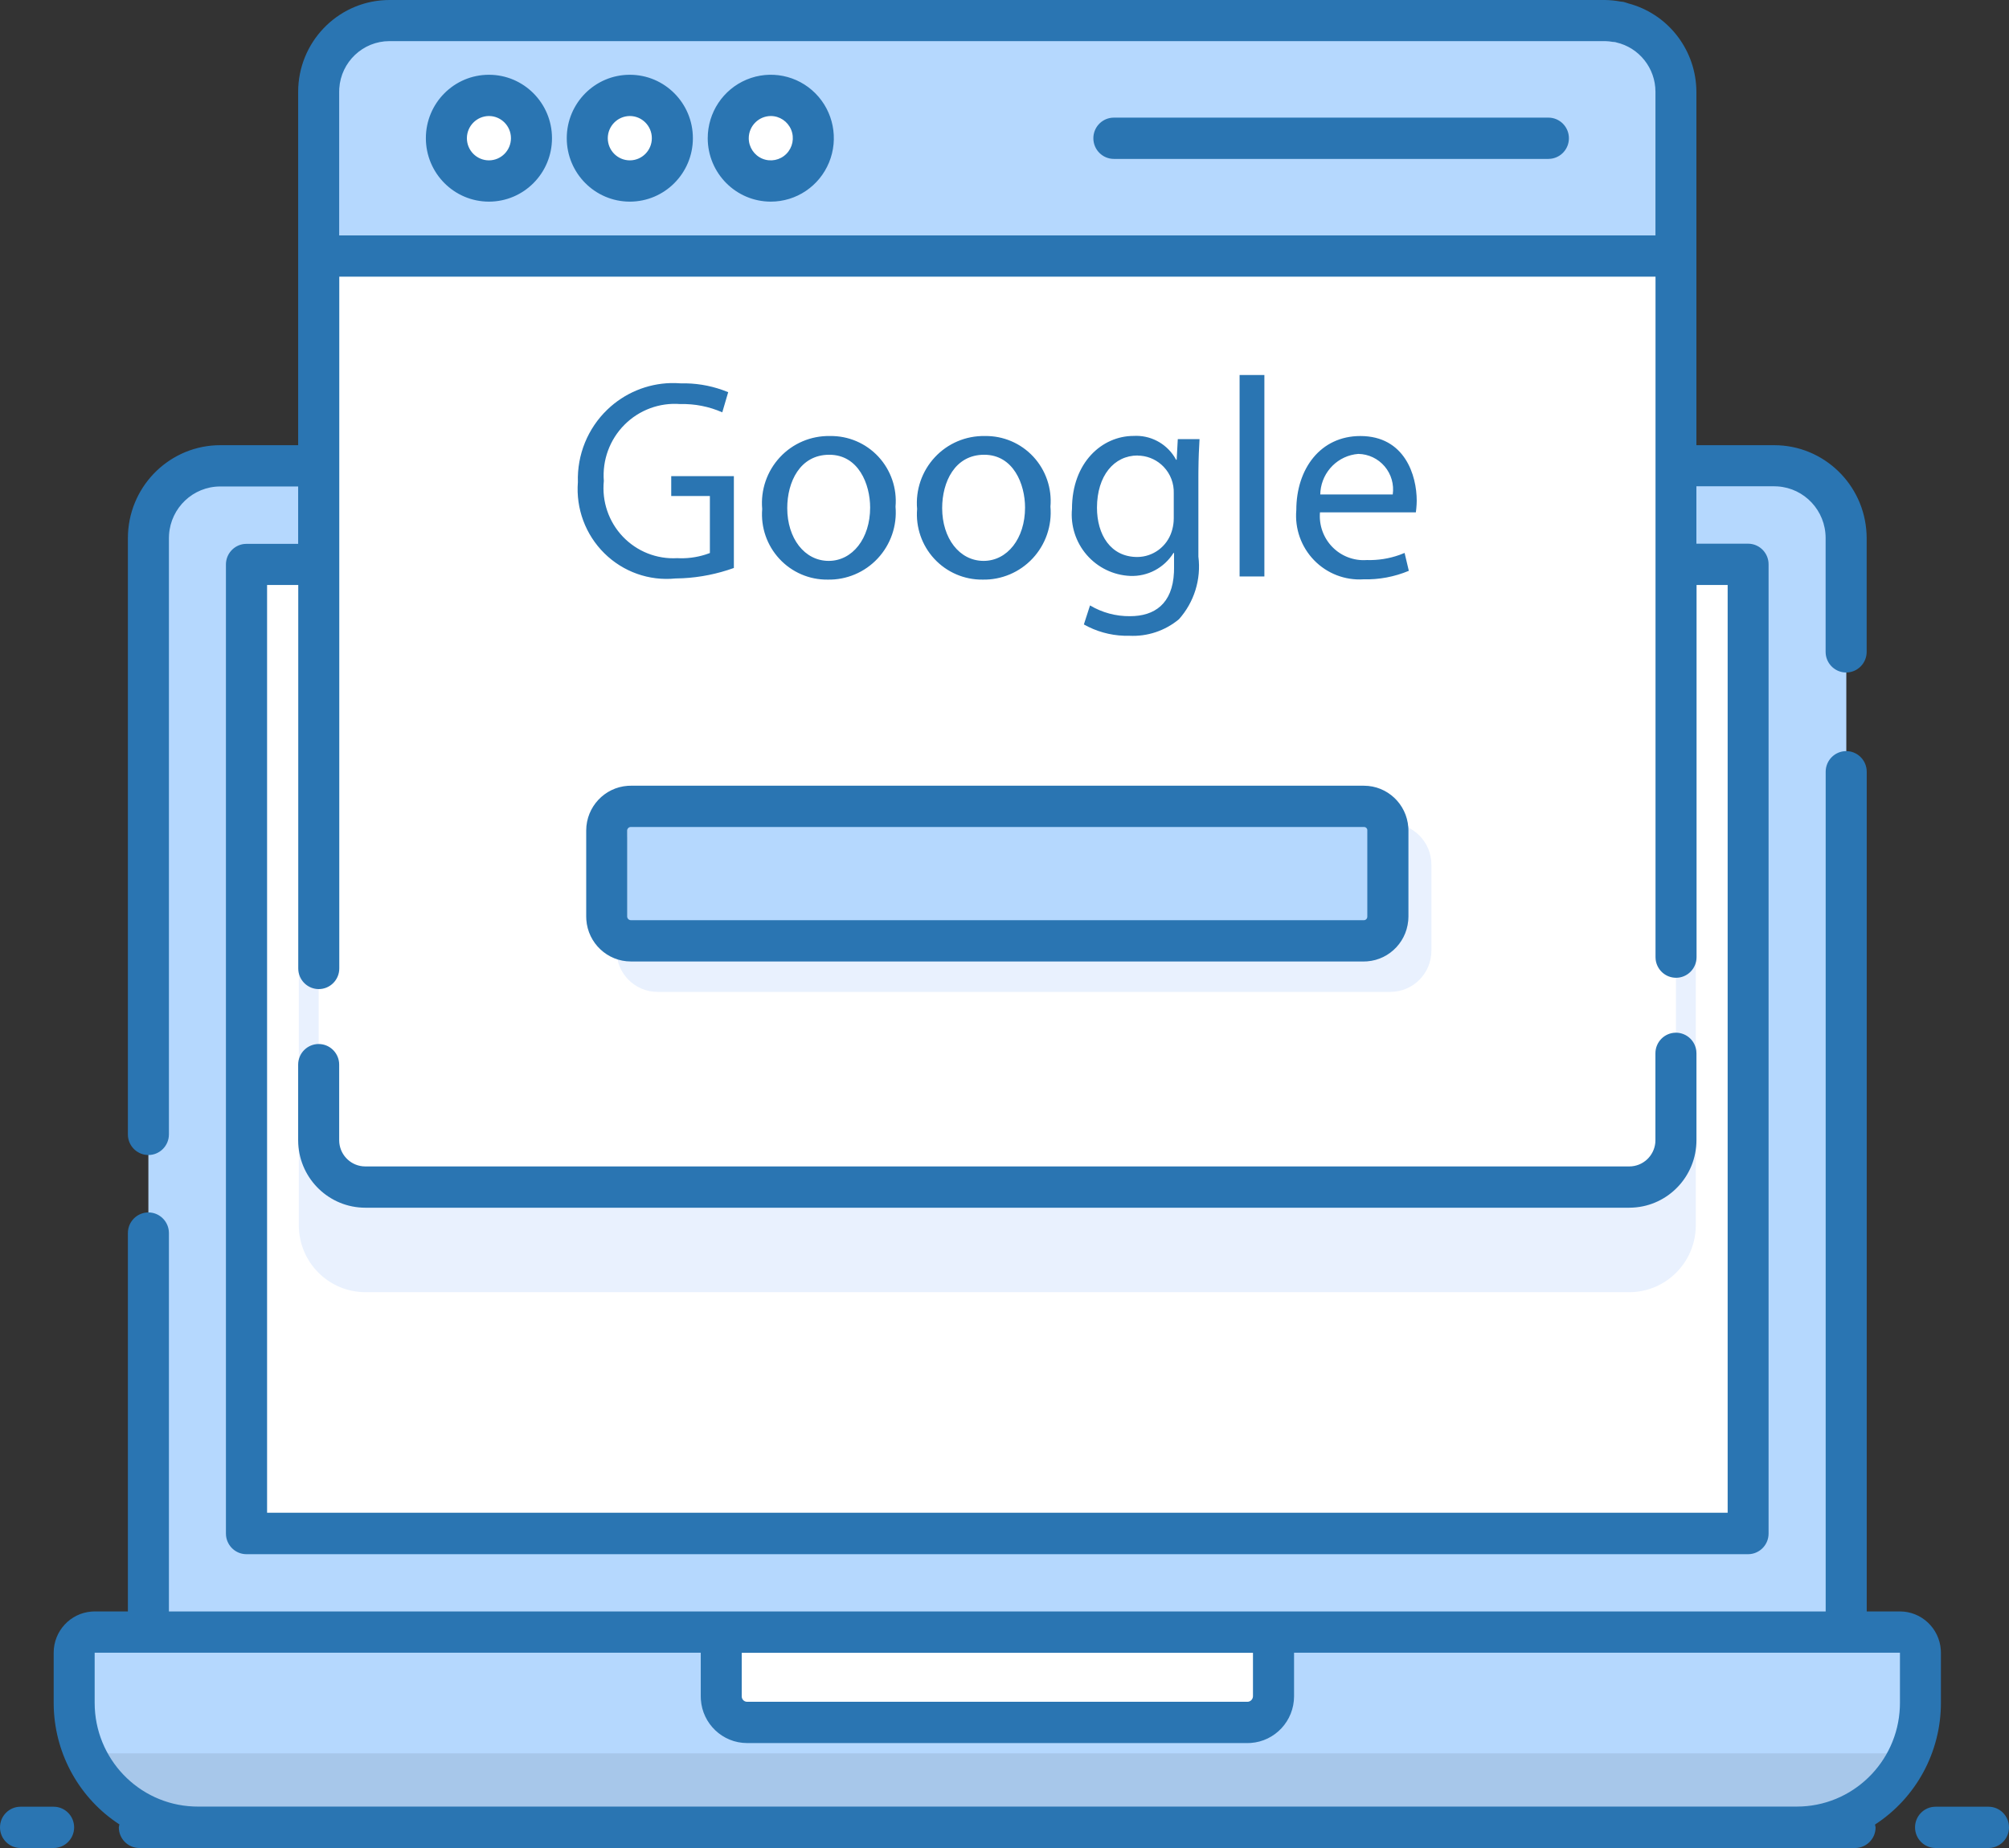
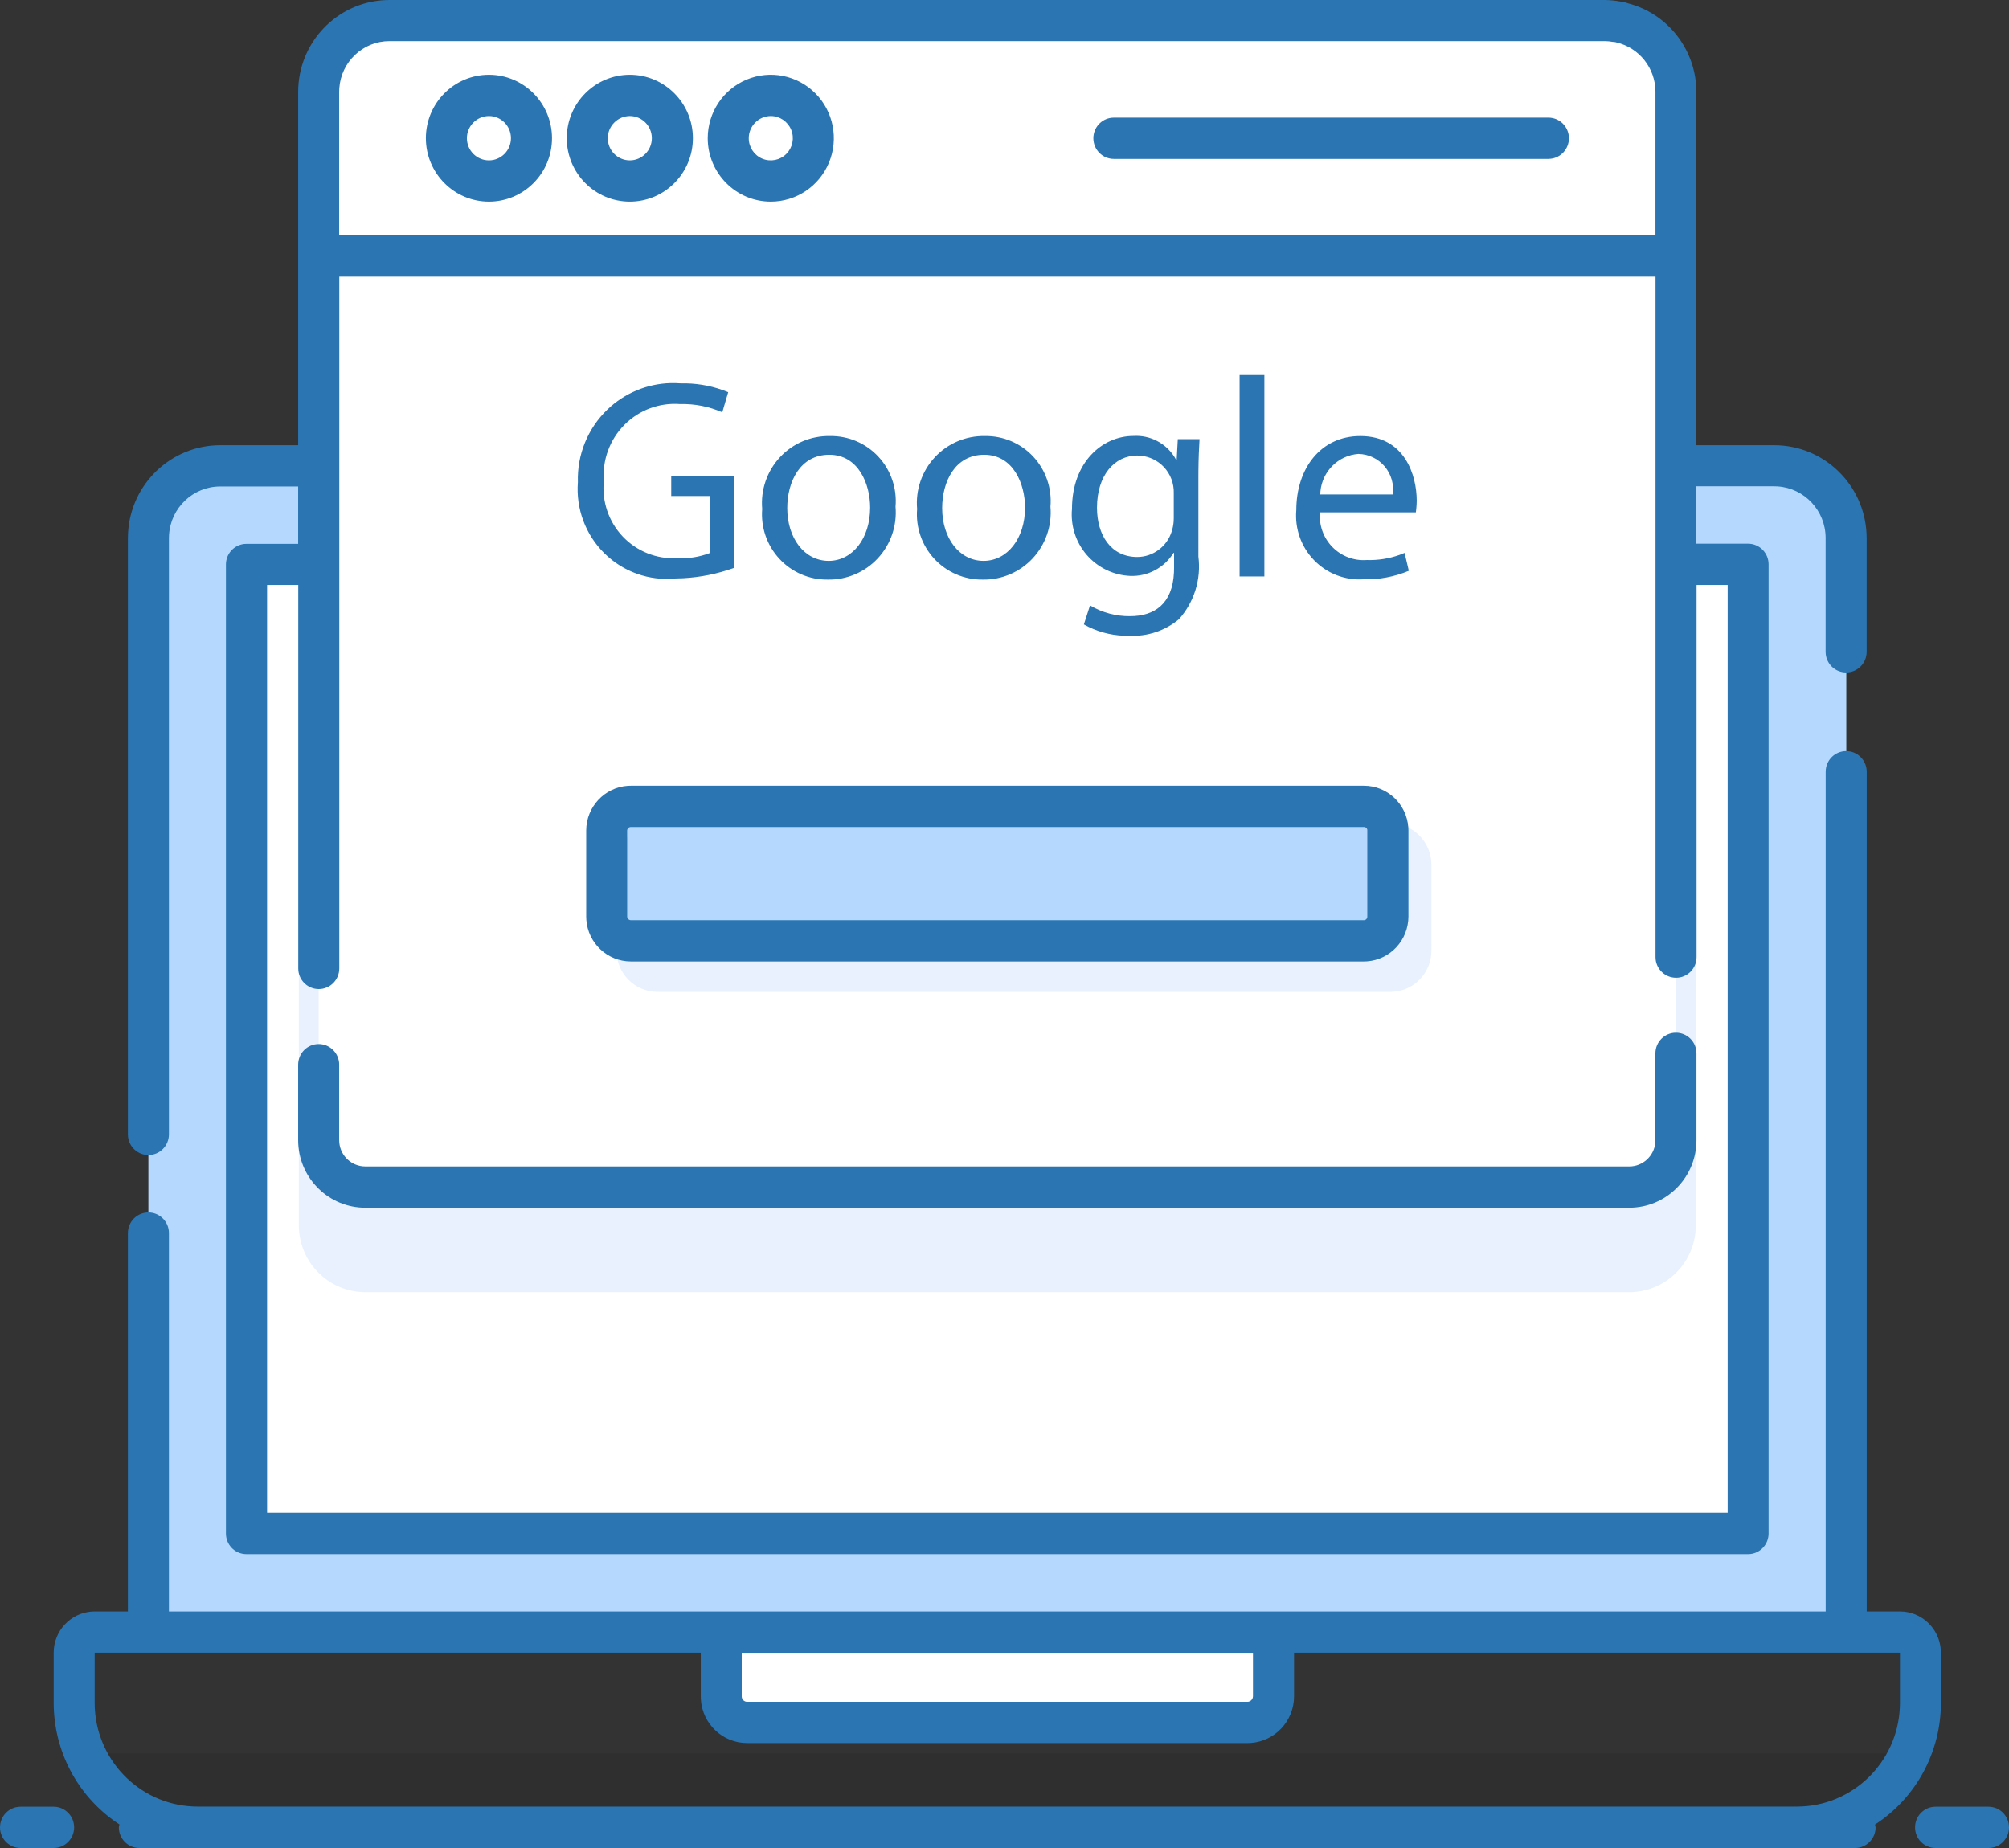
<svg xmlns="http://www.w3.org/2000/svg" width="100" height="92" viewBox="0 0 100 92">
  <rect x="0" y="0" width="100" height="92" fill="#333333" stroke="none" />
  <g fill="none" fill-rule="evenodd">
    <g fill-rule="nonzero" transform="translate(3.687 1.02)">
-       <path fill="#B5D8FE" d="M91.901,81.463 L91.901,82.556 C91.904,86.568 88.721,89.847 84.736,89.938 C84.675,89.948 84.614,89.952 84.553,89.95 L7.352,89.95 C3.292,89.95 1.38163358e-13,86.638 1.38163358e-13,82.552 L1.38163358e-13,81.459 C-0.002,81.131 0.126,80.816 0.356,80.585 C0.587,80.353 0.9,80.224 1.225,80.226 L90.681,80.226 C91.006,80.225 91.318,80.355 91.548,80.588 C91.777,80.82 91.904,81.136 91.901,81.463 L91.901,81.463 Z" />
      <path fill="#000" fill-opacity=".08" d="M1.006,86.267 C2.318,88.544 4.736,89.947 7.352,89.95 L84.553,89.95 C84.614,89.952 84.675,89.948 84.736,89.938 C87.286,89.88 89.622,88.489 90.9,86.267 L1.006,86.267 Z" />
      <path fill="#B5D8FE" d="M88.215,25.767 L88.215,80.237 L3.699,80.237 L3.699,25.767 C3.699,23.781 5.3,22.171 7.273,22.171 L84.621,22.171 C85.573,22.166 86.487,22.542 87.161,23.217 C87.835,23.892 88.215,24.81 88.215,25.767 L88.215,25.767 Z" />
      <rect width="74.742" height="48.243" x="8.584" y="27.077" fill="#FFF" />
      <path fill="#FFF" d="M59.702,80.235 L59.702,83.429 C59.697,84.146 59.12,84.726 58.408,84.731 L33.493,84.731 C32.783,84.725 32.21,84.143 32.212,83.429 L32.212,80.235 L59.702,80.235 Z" />
      <path fill="#E9F1FE" d="M79.732,51.865 L79.732,54.664 C79.996,54.661 80.249,54.765 80.435,54.953 C80.622,55.14 80.725,55.395 80.723,55.66 L80.723,59.982 C80.719,61.818 79.241,63.305 77.416,63.309 L14.495,63.309 C12.67,63.305 11.191,61.818 11.187,59.982 L11.187,56.216 C11.186,55.952 11.29,55.698 11.476,55.511 C11.662,55.323 11.915,55.219 12.178,55.22 L12.178,52.421 C11.914,52.423 11.661,52.319 11.475,52.132 C11.288,51.944 11.185,51.689 11.187,51.424 L11.187,27.077 L80.724,27.077 L80.724,50.865 C80.726,51.13 80.622,51.386 80.436,51.573 C80.249,51.761 79.996,51.866 79.732,51.865 Z" />
      <path fill="#FFF" d="M79.735,3.55 L79.735,55.746 C79.735,56.364 79.491,56.958 79.056,57.395 C78.621,57.833 78.031,58.078 77.416,58.078 L14.492,58.078 C13.214,58.075 12.177,57.033 12.175,55.746 L12.175,3.55 C12.175,2.608 12.546,1.705 13.208,1.039 C13.869,0.374 14.767,1.54427834e-08 15.702,1.54427834e-08 L76.216,1.54427834e-08 C77.151,1.54427834e-08 78.047,0.375 78.707,1.041 C79.367,1.706 79.737,2.609 79.735,3.55 L79.735,3.55 Z" />
-       <path fill="#B5D8FE" d="M79.738,11.728 L79.738,3.548 C79.738,1.588 78.16,-3.5661307e-14 76.213,-3.5661307e-14 L15.702,-3.5661307e-14 C13.755,-3.5661307e-14 12.177,1.588 12.177,3.548 L12.177,11.728 L79.738,11.728 Z" />
      <ellipse cx="20.646" cy="5.864" fill="#FFF" rx="2.118" ry="2.131" />
      <ellipse cx="27.663" cy="5.864" fill="#FFF" rx="2.118" ry="2.131" />
      <ellipse cx="34.68" cy="5.864" fill="#FFF" rx="2.118" ry="2.131" />
      <path fill="#E9F1FE" d="M67.563,42.02 L67.563,46.305 C67.563,47.436 66.655,48.354 65.531,48.36 L29.042,48.36 C27.914,48.36 27,47.44 27,46.305 L27,42.02 C27.005,40.888 27.918,39.974 29.042,39.974 L65.531,39.974 C66.651,39.979 67.558,40.892 67.563,42.02 Z" />
      <path fill="#B5D8FE" d="M66.42,40.329 L66.42,44.614 C66.422,44.934 66.297,45.241 66.073,45.468 C65.849,45.695 65.545,45.823 65.227,45.823 L28.738,45.823 C28.074,45.823 27.536,45.282 27.536,44.614 L27.536,40.329 C27.536,40.009 27.663,39.703 27.889,39.477 C28.115,39.252 28.42,39.126 28.738,39.128 L65.227,39.128 C65.544,39.127 65.848,39.253 66.072,39.479 C66.296,39.704 66.421,40.01 66.42,40.329 L66.42,40.329 Z" />
    </g>
    <path fill="#2A75B2" d="M98.979,89.945 C99.543,89.945 100,90.405 100,90.973 C100,91.502 99.602,91.938 99.09,91.994 L98.979,92 L96.344,92 C95.781,92 95.323,91.54 95.323,90.973 C95.323,90.443 95.722,90.007 96.233,89.951 L96.344,89.945 L98.979,89.945 Z M91.897,37.393 C92.423,37.393 92.856,37.794 92.912,38.308 L92.918,38.42 L92.918,80.223 L94.569,80.223 C95.645,80.223 96.527,81.061 96.605,82.125 L96.611,82.278 L96.611,84.779 C96.61,87.226 95.374,89.506 93.33,90.833 C93.343,90.879 93.353,90.925 93.359,90.973 C93.359,91.502 92.961,91.938 92.449,91.994 L92.338,92 L6.936,92 C6.372,92 5.915,91.54 5.915,90.973 C5.921,90.923 5.931,90.874 5.945,90.826 C3.982,89.548 2.767,87.39 2.677,85.05 L2.672,84.779 L2.672,82.278 C2.672,81.195 3.505,80.307 4.562,80.229 L4.714,80.223 L6.366,80.223 L6.366,61.386 C6.366,60.819 6.823,60.359 7.387,60.359 C7.913,60.359 8.346,60.76 8.402,61.274 L8.408,61.386 L8.408,80.223 L90.875,80.223 L90.875,38.42 C90.875,37.853 91.333,37.393 91.897,37.393 Z M2.669,89.945 C3.233,89.945 3.69,90.405 3.69,90.973 C3.69,91.54 3.233,92 2.669,92 L2.669,92 L1.021,92 C0.457,92 0,91.54 0,90.973 C0,90.405 0.457,89.945 1.021,89.945 L1.021,89.945 Z M34.881,82.278 L4.712,82.278 L4.712,84.779 C4.716,87.553 6.892,89.815 9.621,89.933 L9.837,89.938 L89.445,89.938 C92.202,89.935 94.451,87.744 94.567,84.997 L94.572,84.779 L94.572,82.278 L64.413,82.278 L64.413,84.448 C64.411,85.68 63.46,86.688 62.256,86.771 L62.098,86.776 L37.183,86.776 C35.962,86.772 34.965,85.815 34.886,84.607 L34.881,84.448 L34.881,82.278 Z M62.368,82.282 L36.92,82.282 L36.92,84.448 C36.919,84.574 37.003,84.681 37.12,84.712 L37.18,84.721 L62.095,84.721 C62.222,84.718 62.328,84.63 62.359,84.51 L62.368,84.448 L62.368,82.282 Z M79.896,0 C80.155,0.004 80.414,0.03 80.67,0.079 C80.715,0.087 80.764,0.084 80.809,0.094 C80.893,0.111 80.969,0.148 81.052,0.17 C82.974,0.677 84.336,2.38 84.434,4.361 L84.44,4.574 L84.44,22.163 L88.32,22.163 C90.783,22.168 92.792,24.118 92.909,26.569 L92.915,26.786 L92.915,32.452 C92.915,33.019 92.457,33.479 91.894,33.479 C91.367,33.479 90.934,33.078 90.878,32.564 L90.872,32.452 L90.872,26.778 C90.869,25.417 89.818,24.305 88.487,24.215 L88.32,24.209 L84.44,24.209 L84.44,27.067 L87.012,27.067 C87.538,27.067 87.971,27.467 88.027,27.982 L88.033,28.094 L88.033,76.345 C88.033,76.875 87.635,77.311 87.123,77.367 L87.012,77.373 L12.267,77.373 C11.741,77.373 11.308,76.972 11.252,76.457 L11.246,76.345 L11.246,28.102 C11.246,27.573 11.645,27.137 12.156,27.081 L12.267,27.075 L14.841,27.075 L14.841,24.218 L10.96,24.218 C9.608,24.221 8.503,25.279 8.414,26.618 L8.408,26.786 L8.408,56.473 C8.408,57.04 7.951,57.501 7.387,57.501 C6.863,57.501 6.431,57.104 6.372,56.592 L6.366,56.48 L6.366,26.786 C6.37,24.308 8.309,22.286 10.744,22.168 L10.96,22.163 L14.841,22.163 L14.841,4.577 C14.841,2.122 16.762,0.118 19.174,0.005 L19.389,0 L79.896,0 Z M82.405,13.774 L16.888,13.774 L16.888,48.212 C16.888,48.78 16.431,49.24 15.867,49.24 C15.34,49.24 14.907,48.839 14.852,48.324 L14.846,48.212 L14.846,29.122 L13.294,29.122 L13.294,75.31 L85.996,75.31 L85.996,29.122 L84.448,29.122 L84.448,47.649 C84.448,48.217 83.991,48.677 83.427,48.677 C82.9,48.677 82.467,48.276 82.411,47.761 L82.405,47.649 L82.405,13.774 Z M83.421,51.411 C83.692,51.411 83.952,51.519 84.144,51.712 C84.303,51.872 84.404,52.08 84.434,52.303 L84.443,52.438 L84.443,56.763 C84.441,58.556 83.045,60.021 81.287,60.118 L81.104,60.124 L18.181,60.124 C16.398,60.122 14.942,58.717 14.846,56.947 L14.841,56.763 L14.841,53.002 C14.841,52.435 15.298,51.975 15.862,51.975 C16.388,51.975 16.821,52.375 16.877,52.89 L16.883,53.002 L16.883,56.763 C16.884,57.439 17.394,57.994 18.048,58.062 L18.181,58.069 L81.104,58.069 C81.775,58.067 82.326,57.554 82.394,56.896 L82.4,56.763 L82.4,52.438 C82.4,51.871 82.858,51.411 83.421,51.411 Z M67.891,39.116 C69.06,39.117 70.017,40.029 70.099,41.184 L70.104,41.343 L70.104,45.629 C70.105,46.808 69.199,47.774 68.049,47.86 L67.891,47.866 L31.402,47.866 C30.228,47.864 29.267,46.949 29.185,45.789 L29.179,45.629 L29.179,41.343 C29.183,40.165 30.093,39.202 31.243,39.121 L31.402,39.116 L67.891,39.116 Z M67.891,41.171 L31.402,41.171 C31.355,41.169 31.309,41.186 31.275,41.218 C31.252,41.24 31.236,41.267 31.227,41.297 L31.221,41.343 L31.221,45.629 C31.221,45.677 31.24,45.724 31.274,45.758 C31.297,45.78 31.325,45.797 31.355,45.805 L31.402,45.811 L67.888,45.811 C67.935,45.811 67.98,45.791 68.012,45.757 C68.033,45.734 68.048,45.706 68.055,45.676 L68.059,45.629 L68.059,41.343 C68.065,41.301 68.048,41.255 68.015,41.221 C67.983,41.187 67.937,41.169 67.891,41.171 Z M58.453,22.737 L58.541,22.888 L58.57,22.888 L58.626,21.861 L59.708,21.861 C59.682,22.3 59.658,22.785 59.652,23.471 L59.651,23.739 L59.651,27.708 C59.795,28.841 59.441,29.98 58.682,30.829 C57.99,31.404 57.109,31.697 56.212,31.651 C55.51,31.669 54.814,31.517 54.184,31.21 L53.951,31.087 L54.257,30.14 C54.86,30.499 55.549,30.684 56.25,30.676 C57.463,30.676 58.365,30.065 58.435,28.491 L58.439,28.289 L58.439,27.527 L58.412,27.527 C57.948,28.272 57.123,28.709 56.25,28.671 C55.419,28.634 54.64,28.256 54.093,27.625 C53.547,26.994 53.282,26.166 53.359,25.332 C53.359,23.015 54.865,21.702 56.423,21.702 C57.24,21.653 58.014,22.053 58.453,22.737 Z M41.308,21.707 C42.221,21.69 43.098,22.063 43.721,22.733 C44.344,23.404 44.655,24.31 44.576,25.224 C44.658,26.171 44.336,27.107 43.69,27.8 C43.045,28.493 42.137,28.876 41.193,28.855 C40.284,28.865 39.413,28.489 38.794,27.819 C38.174,27.15 37.864,26.249 37.939,25.338 C37.856,24.393 38.176,23.459 38.819,22.766 C39.462,22.073 40.367,21.689 41.308,21.707 Z M49.02,21.707 C49.932,21.69 50.809,22.063 51.432,22.733 C52.055,23.404 52.366,24.31 52.287,25.224 C52.369,26.171 52.047,27.107 51.401,27.8 C50.755,28.493 49.847,28.876 48.903,28.855 C47.995,28.864 47.124,28.488 46.505,27.819 C45.886,27.15 45.575,26.249 45.65,25.338 C45.567,24.393 45.887,23.459 46.53,22.766 C47.173,22.073 48.078,21.689 49.02,21.707 Z M67.711,21.707 C69.929,21.707 70.519,23.671 70.519,24.928 C70.518,25.057 70.511,25.185 70.498,25.314 L70.476,25.506 L65.703,25.506 C65.648,26.146 65.875,26.778 66.323,27.235 C66.772,27.692 67.397,27.928 68.034,27.881 C68.587,27.898 69.137,27.812 69.658,27.627 L69.915,27.527 L70.126,28.417 C69.411,28.716 68.641,28.861 67.866,28.841 C66.948,28.899 66.051,28.552 65.409,27.889 C64.767,27.227 64.444,26.316 64.525,25.394 C64.525,23.332 65.732,21.707 67.711,21.707 Z M33.637,19.072 L33.889,19.085 C34.596,19.068 35.299,19.18 35.964,19.416 L36.247,19.524 L35.952,20.527 C35.293,20.237 34.579,20.097 33.861,20.116 C32.829,20.035 31.813,20.412 31.082,21.148 C30.35,21.884 29.975,22.906 30.056,23.944 C29.953,24.962 30.298,25.974 31,26.713 C31.702,27.452 32.692,27.845 33.706,27.787 C34.182,27.813 34.657,27.753 35.11,27.61 L35.335,27.532 L35.335,24.692 L33.411,24.692 L33.411,23.704 L36.529,23.704 L36.529,28.276 C35.712,28.57 34.858,28.742 33.993,28.787 L33.622,28.798 C32.314,28.931 31.017,28.469 30.08,27.542 C29.143,26.615 28.662,25.319 28.765,24.001 C28.721,22.641 29.255,21.327 30.234,20.389 C31.09,19.567 32.215,19.102 33.385,19.071 L33.637,19.072 Z M62.936,18.67 L62.936,28.699 L61.702,28.699 L61.702,18.67 L62.936,18.67 Z M48.988,22.639 C47.528,22.639 46.897,23.995 46.897,25.294 C46.897,26.792 47.753,27.923 48.96,27.923 C50.14,27.923 51.023,26.809 51.023,25.268 C51.023,24.109 50.448,22.639 48.988,22.639 Z M41.278,22.639 C39.817,22.639 39.186,23.995 39.186,25.294 C39.186,26.792 40.042,27.923 41.249,27.923 C42.429,27.923 43.312,26.809 43.312,25.268 C43.312,24.109 42.737,22.639 41.278,22.639 Z M56.629,22.676 C55.45,22.676 54.607,23.684 54.603,25.272 C54.603,26.613 55.277,27.729 56.611,27.729 C57.395,27.725 58.087,27.211 58.323,26.457 C58.374,26.297 58.406,26.13 58.419,25.962 L58.425,25.794 L58.425,24.561 C58.442,24.07 58.261,23.593 57.922,23.239 C57.621,22.924 57.219,22.73 56.791,22.689 L56.629,22.681 L56.629,22.676 Z M67.613,22.597 C66.61,22.673 65.819,23.467 65.726,24.459 L65.718,24.617 L69.325,24.617 C69.397,24.114 69.25,23.605 68.922,23.218 C68.594,22.832 68.118,22.606 67.613,22.597 Z M79.903,2.047 L19.389,2.047 C18.061,2.047 16.974,3.086 16.888,4.4 L16.883,4.566 L16.883,11.719 L82.402,11.719 L82.402,4.569 C82.401,3.392 81.591,2.371 80.449,2.111 C80.435,2.108 80.422,2.098 80.407,2.098 C80.366,2.086 80.322,2.092 80.281,2.086 C80.156,2.063 80.03,2.05 79.903,2.047 Z M40.587,4.647 C41.484,5.55 41.752,6.909 41.266,8.089 C40.78,9.27 39.635,10.039 38.366,10.038 C36.633,10.036 35.229,8.623 35.228,6.88 C35.228,5.602 35.993,4.451 37.166,3.962 C38.339,3.473 39.689,3.743 40.587,4.647 Z M31.35,3.722 C33.083,3.722 34.489,5.136 34.489,6.88 C34.489,8.624 33.083,10.038 31.35,10.038 C29.617,10.037 28.213,8.624 28.211,6.88 C28.211,5.136 29.616,3.722 31.35,3.722 Z M24.337,3.722 C26.07,3.722 27.476,5.136 27.476,6.88 C27.476,8.624 26.07,10.038 24.337,10.038 C22.604,10.037 21.2,8.624 21.198,6.88 C21.198,5.136 22.603,3.722 24.337,3.722 Z M31.35,5.776 C30.745,5.78 30.255,6.272 30.253,6.88 C30.253,7.489 30.744,7.983 31.35,7.983 C31.955,7.983 32.446,7.489 32.446,6.88 C32.446,6.271 31.955,5.776 31.35,5.776 Z M24.337,5.776 C23.733,5.78 23.242,6.272 23.24,6.88 C23.24,7.489 23.731,7.983 24.337,7.983 C24.942,7.983 25.433,7.489 25.433,6.88 C25.433,6.271 24.942,5.776 24.337,5.776 Z M38.366,5.776 C37.762,5.781 37.272,6.272 37.27,6.88 C37.27,7.326 37.537,7.729 37.947,7.9 C38.357,8.07 38.829,7.976 39.142,7.66 C39.456,7.344 39.55,6.869 39.38,6.457 C39.209,6.045 38.809,5.776 38.366,5.776 Z M77.073,5.856 C77.637,5.856 78.094,6.316 78.094,6.883 C78.094,7.413 77.696,7.849 77.185,7.904 L77.073,7.911 L55.444,7.911 C54.881,7.911 54.423,7.451 54.423,6.883 C54.423,6.353 54.822,5.917 55.333,5.862 L55.444,5.856 L77.073,5.856 Z" />
  </g>
</svg>